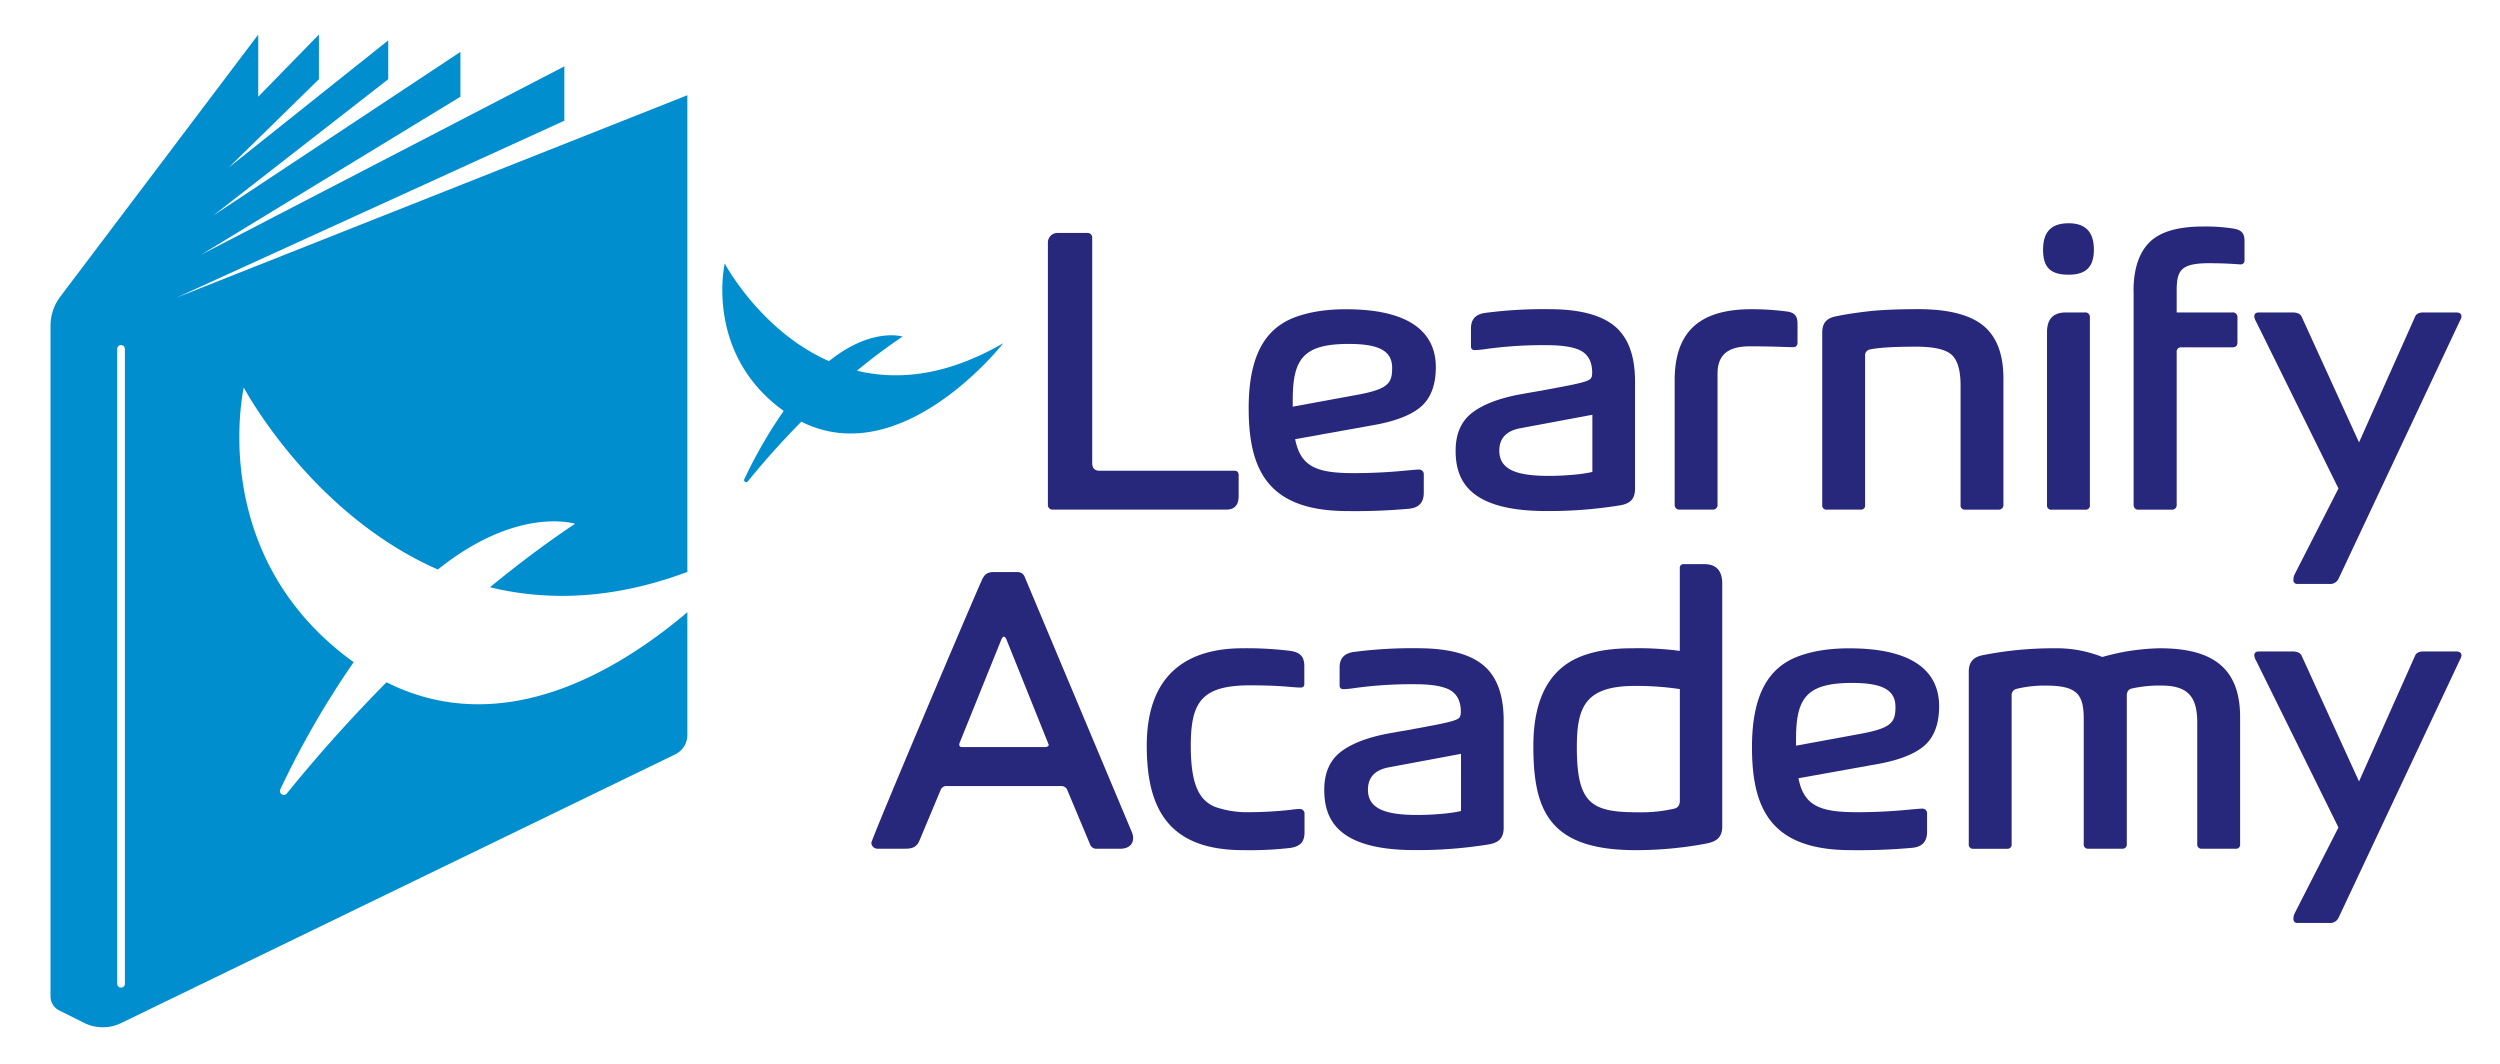
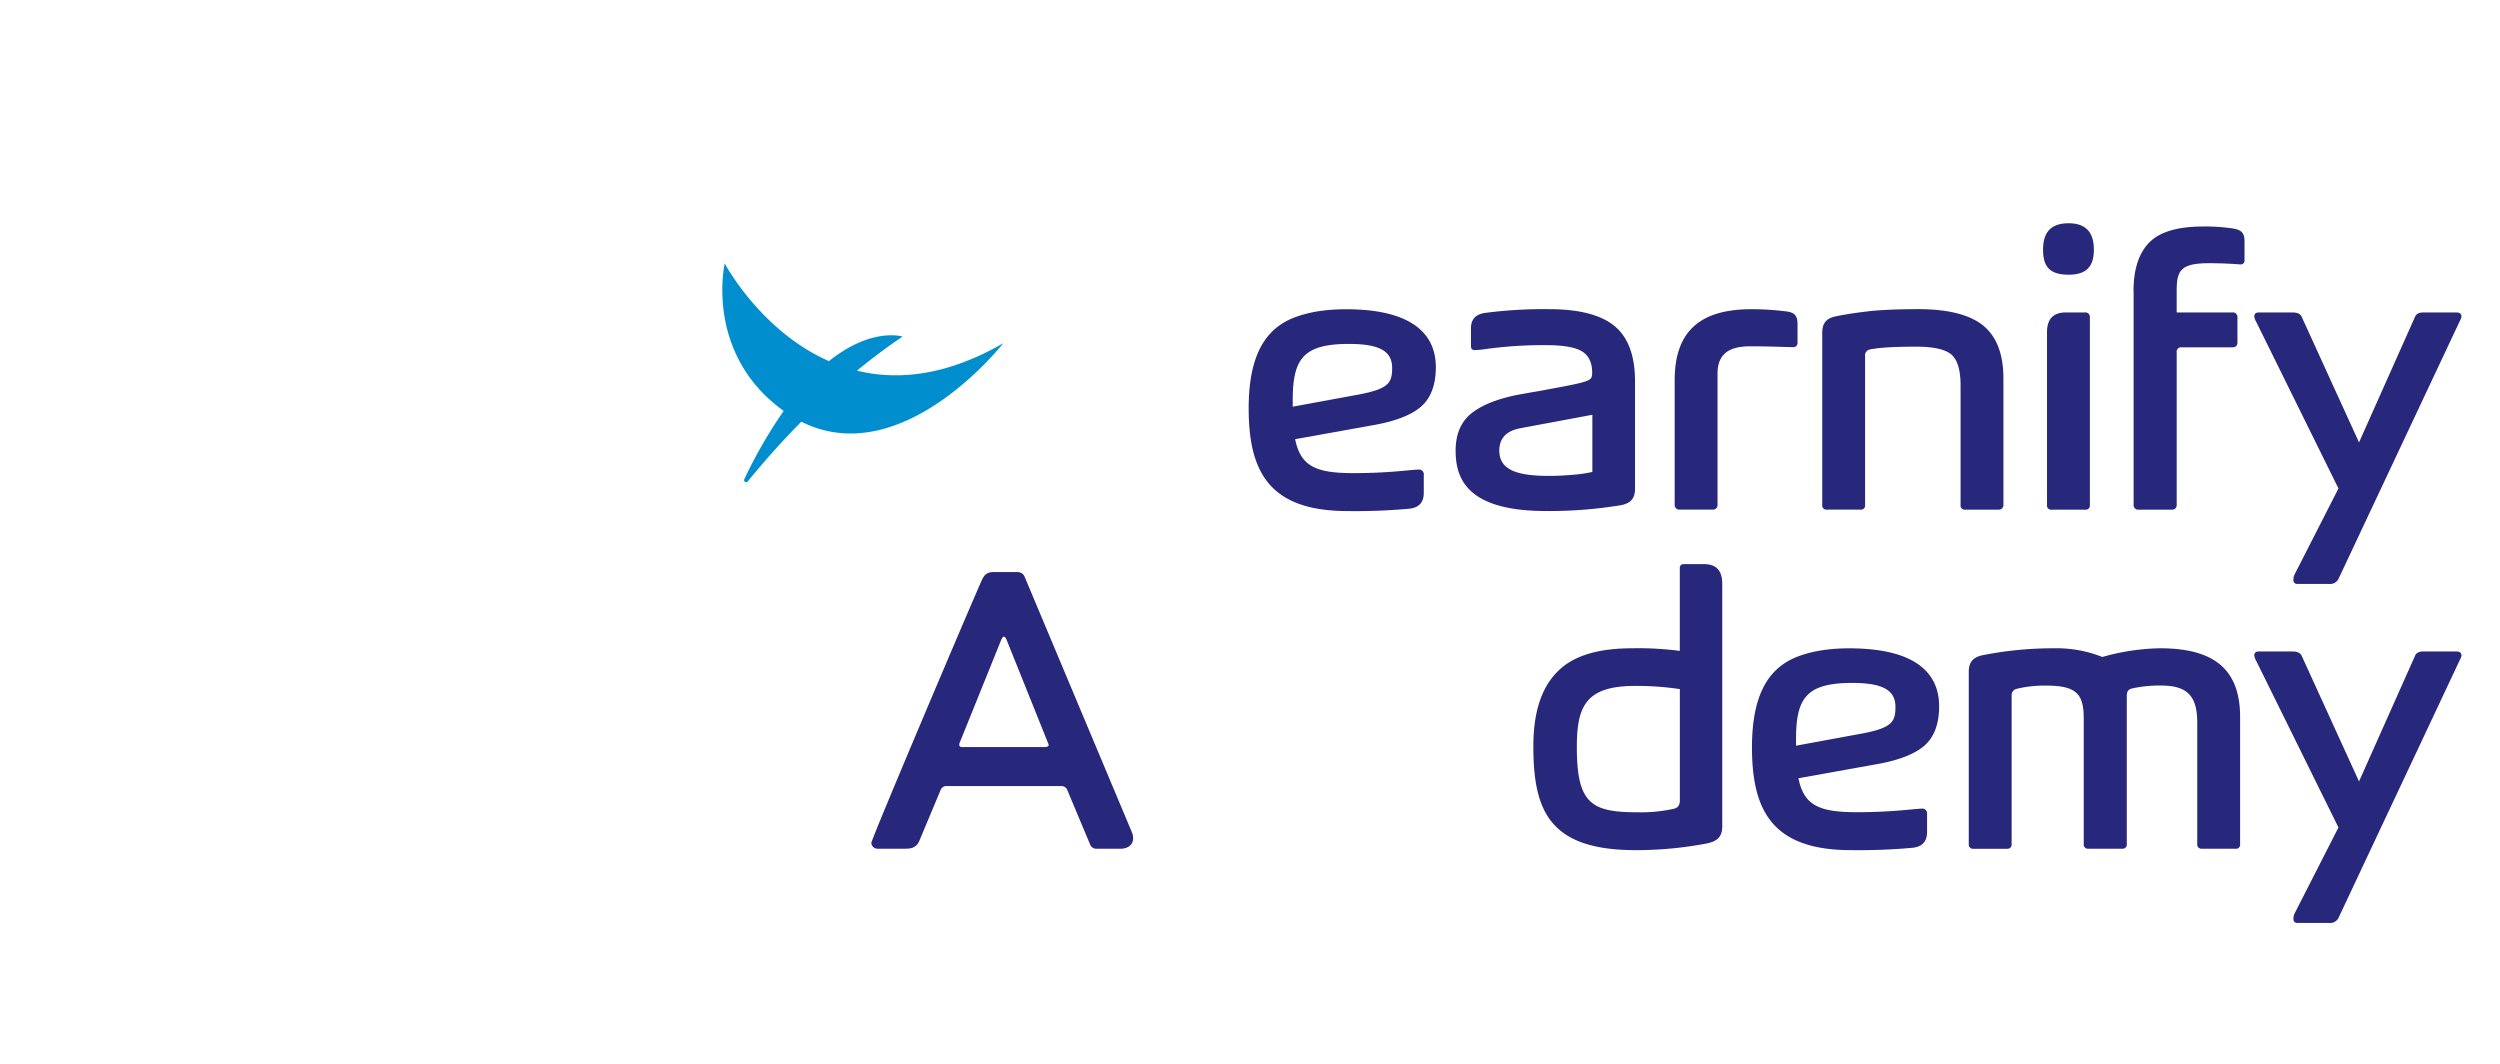
<svg xmlns="http://www.w3.org/2000/svg" width="940" height="400" viewBox="0 0 940 400">
  <defs>
    <style>
      .cls-1 {
        clip-path: url(#clip-Colorful-learnify-logo);
      }

      .cls-2 {
        fill: #27277b;
      }

      .cls-3 {
        fill: #008ecf;
      }
    </style>
    <clipPath id="clip-Colorful-learnify-logo">
      <rect width="940" height="400" />
    </clipPath>
  </defs>
  <g id="Colorful-learnify-logo" class="cls-1">
    <g id="Group_9" data-name="Group 9" transform="translate(-142.92 -586.928)">
      <g id="Group_1" data-name="Group 1" transform="translate(470.535 670.878)">
-         <path id="Path_1" data-name="Path 1" class="cls-2" d="M283.007,374.618c0,3.354-1.562,5.07-4.7,5.07h-65.3a1.7,1.7,0,0,1-1.716-1.716v-98.65a3.567,3.567,0,0,1,3.663-3.663h11.278a1.7,1.7,0,0,1,1.716,1.716v84.769c0,1.793.81,2.911,2.68,2.911h50.742c1.118,0,1.639.6,1.639,1.716v7.846Z" transform="translate(-144.894 -272.016)" />
        <path id="Path_2" data-name="Path 2" class="cls-2" d="M320.818,312.306c0,6.786-1.947,11.8-5.745,15s-10.006,5.514-18.508,6.94l-28.648,5.147c2.1,10.449,8.136,12.763,22.093,12.763,6.189,0,12.685-.289,19.549-.964,2.468-.231,4.029-.366,4.7-.366a1.766,1.766,0,0,1,2.024,1.947v6.786c0,3.586-1.793,5.591-5.456,5.976a222.911,222.911,0,0,1-23.135.887c-29.689,0-37.247-15-37.247-38.654,0-19.337,5.9-29.554,16.715-33.95,5.456-2.159,12.011-3.277,19.78-3.277C314.4,290.521,320.818,301.8,320.818,312.306Zm-53.807,12.4v2.468l23.135-4.261c12.763-2.236,14.247-4.4,14.247-10.295,0-6.266-4.627-9.042-16.271-9.042C270.963,303.573,267.011,309.183,267.011,324.7Z" transform="translate(-108.558 -258.209)" />
        <path id="Path_3" data-name="Path 3" class="cls-2" d="M350.574,296.882c5.147,4.261,7.692,11.2,7.692,20.821V358c0,3.8-1.716,5.591-5.514,6.266a165.727,165.727,0,0,1-27.916,2.159c-29.632,0-34.027-12.088-34.027-22.691,0-6.42,2.159-11.278,6.5-14.478s10.681-5.514,19.105-6.94c2.024-.366,3.8-.675,5.514-.964,10.97-2.005,15.828-2.911,18.276-3.875,1.427-.6,1.947-1.041,1.947-3.123,0-3.663-1.272-6.343-3.721-7.9-2.468-1.562-6.94-2.391-13.283-2.391a156.013,156.013,0,0,0-23.212,1.484,32.314,32.314,0,0,1-3.875.366c-.964,0-1.484-.443-1.484-1.427v-6.709c0-3.644,1.947-5.3,5.147-5.822a169.283,169.283,0,0,1,24.33-1.427C337.214,290.539,345.427,292.641,350.574,296.882Zm-8.348,33.352-27.164,5.07c-5.225.983-7.827,3.817-7.827,8.425,0,7.461,7.172,9.485,18.72,9.485,2.911,0,6.054-.154,9.254-.443a52.63,52.63,0,0,0,7.017-1.041Z" transform="translate(-71.109 -258.228)" />
        <path id="Path_4" data-name="Path 4" class="cls-2" d="M375.461,291.359c3.277.366,4.261,1.793,4.261,4.7v7.017a1.562,1.562,0,0,1-1.793,1.716c-2.757,0-7.769-.309-16.04-.309-7.981,0-12.242,2.911-12.242,10.295v49.392a1.684,1.684,0,0,1-1.716,1.716H335.246a1.7,1.7,0,0,1-1.716-1.716V317.308c0-18.8,9.851-26.778,28.957-26.778A103.036,103.036,0,0,1,375.461,291.359Z" transform="translate(-31.47 -258.219)" />
        <path id="Path_5" data-name="Path 5" class="cls-2" d="M422.9,296.747c4.993,4.106,7.538,10.738,7.538,19.838v47.6a1.684,1.684,0,0,1-1.716,1.716H416.04a1.538,1.538,0,0,1-1.716-1.716v-45c0-5.822-1.2-9.7-3.509-11.644s-6.709-2.911-13.206-2.911c-10.083,0-14.845.521-17.312,1.041a2.24,2.24,0,0,0-1.87,2.545v55.966a1.538,1.538,0,0,1-1.716,1.716H364.026a1.538,1.538,0,0,1-1.716-1.716V299.408c0-3.817,1.716-5.591,5.514-6.266,3.952-.829,8.29-1.407,12.975-1.947q7.056-.665,17.679-.675C409.775,290.539,417.91,292.641,422.9,296.747Z" transform="translate(-4.765 -258.228)" />
        <path id="Path_6" data-name="Path 6" class="cls-2" d="M415,273.77c6.343,0,9.485,3.277,9.485,9.929s-3.142,9.408-9.485,9.408c-6.863,0-9.62-2.757-9.62-9.408C405.38,277.125,408.349,273.77,415,273.77Zm6.266,33.507a1.7,1.7,0,0,1,1.716,1.716v70.676a1.562,1.562,0,0,1-1.716,1.793H408.58a1.562,1.562,0,0,1-1.716-1.793V314.68c0-4.935,2.391-7.384,7.095-7.384h7.307Z" transform="translate(35.199 -273.77)" />
        <path id="Path_7" data-name="Path 7" class="cls-2" d="M423.02,298.711q0-12.319,5.976-18.353c3.952-3.952,10.661-5.957,20.223-5.957a68.639,68.639,0,0,1,11.2.752c3.354.521,4.338,1.87,4.338,4.781v7.307a1.387,1.387,0,0,1-1.484,1.407c-.81,0-4.781-.443-11.934-.443-10.738,0-12.088,2.911-12.088,10.372v8.136h20.9a1.736,1.736,0,0,1,1.947,1.928v9.331c0,1.272-.675,1.87-1.947,1.87H441.123a1.633,1.633,0,0,0-1.87,1.87v57.451a1.684,1.684,0,0,1-1.716,1.716H424.774a1.7,1.7,0,0,1-1.716-1.716V298.711Z" transform="translate(51.567 -273.185)" />
        <path id="Path_8" data-name="Path 8" class="cls-2" d="M523.974,294.129l-45.749,97.242a3.491,3.491,0,0,1-3.509,1.87H462.783a1.358,1.358,0,0,1-1.484-1.562,4.814,4.814,0,0,1,.366-1.87l16.561-32.465-30.9-62.6a5.357,5.357,0,0,1-.752-2.1c0-.964.6-1.484,1.716-1.484h12.608c1.793,0,2.911.521,3.432,1.484l21.631,47.387,21.13-47.387c.443-.964,1.484-1.484,3.065-1.484h12.242c1.427,0,2.082.521,2.082,1.484A3.022,3.022,0,0,1,523.974,294.129Z" transform="translate(73.418 -257.634)" />
        <path id="Path_9" data-name="Path 9" class="cls-2" d="M236.362,422.231a2.394,2.394,0,0,0-2.313,1.716l-7.9,18.874c-1.118,2.7-3.22,2.988-5.379,2.988H210.683a2.366,2.366,0,0,1-2.6-2.159c0-1.484,38.134-91.343,41.642-99.016.829-1.716,1.793-2.834,4.261-2.834h9.254a2.78,2.78,0,0,1,2.468,1.716L306,439.486a5.957,5.957,0,0,1,.521,2.314c0,2.911-2.391,4.029-4.858,4.029h-9.1a2.464,2.464,0,0,1-2.159-1.484l-8.579-20.455a2.393,2.393,0,0,0-2.313-1.639H236.362Zm22.691-54.694c-.752-1.947-1.484-1.947-2.236,0l-15.365,38.056a3.042,3.042,0,0,0-.308,1.118c0,.675.521.887,1.118.887h30.9c.752,0,1.87-.231,1.562-1.041Z" transform="translate(-208.08 -210.646)" />
-         <path id="Path_10" data-name="Path 10" class="cls-2" d="M315.665,357.624c3.586.521,5.379,1.928,5.379,5.745v6.651c0,.964-.443,1.407-1.427,1.407-.752,0-2.005-.077-3.8-.231-3.952-.366-9.022-.6-15.076-.6-18.276,0-22.383,6.189-22.383,22.691,0,13.727,2.68,20.455,9.254,23.057a37.124,37.124,0,0,0,13.129,1.947,146.027,146.027,0,0,0,15.153-.887,24.54,24.54,0,0,1,3.277-.308,1.742,1.742,0,0,1,1.947,1.947v6.786c0,3.8-1.716,5.3-5.3,5.9a135.314,135.314,0,0,1-17.833.829c-28.8,0-36.186-16.58-36.186-39.252,0-28.359,16.869-36.649,36.051-36.649A132.381,132.381,0,0,1,315.665,357.624Z" transform="translate(-158.234 -196.858)" />
-         <path id="Path_11" data-name="Path 11" class="cls-2" d="M356.184,363.012c5.147,4.261,7.692,11.2,7.692,20.821v40.293c0,3.8-1.716,5.591-5.514,6.266a165.72,165.72,0,0,1-27.916,2.159c-29.632,0-34.027-12.088-34.027-22.691,0-6.42,2.159-11.278,6.5-14.478s10.68-5.514,19.105-6.94c2.024-.366,3.8-.675,5.514-.964,10.97-2,15.828-2.911,18.276-3.875,1.427-.6,1.947-1.041,1.947-3.123,0-3.663-1.272-6.343-3.721-7.9-2.468-1.562-6.94-2.391-13.283-2.391a156.012,156.012,0,0,0-23.212,1.484,32.3,32.3,0,0,1-3.875.366c-.964,0-1.484-.443-1.484-1.427V363.9c0-3.644,1.947-5.3,5.147-5.822a169.275,169.275,0,0,1,24.33-1.427C342.824,356.669,351.037,358.751,356.184,363.012Zm-8.348,33.352-27.164,5.07c-5.225.983-7.827,3.817-7.827,8.425,0,7.461,7.172,9.485,18.72,9.485,2.911,0,6.054-.154,9.254-.443a52.629,52.629,0,0,0,7.018-1.041Z" transform="translate(-126.111 -196.867)" />
        <path id="Path_12" data-name="Path 12" class="cls-2" d="M337.2,408.671c0-14.189,3.8-24.176,11.413-30.075q8.618-6.709,25.737-6.709a119.446,119.446,0,0,1,17.91.983V341.831a1.394,1.394,0,0,1,1.562-1.581h7.615c4.55,0,6.786,2.468,6.786,7.384v91.189c0,3.875-1.793,5.591-5.668,6.42a141.7,141.7,0,0,1-27.01,2.545C342.868,447.768,337.2,432.557,337.2,408.671Zm53.055,23.5c1.349-.366,2.024-1.35,2.024-3.065V387.233a110.6,110.6,0,0,0-16.715-1.2c-18.662,0-22.016,7.615-22.016,22.98,0,21.419,5.514,24.542,22.98,24.542A55.83,55.83,0,0,0,390.255,432.171Z" transform="translate(-88.272 -212.084)" />
        <path id="Path_13" data-name="Path 13" class="cls-2" d="M450.208,378.436c0,6.786-1.947,11.8-5.745,15s-10.006,5.514-18.508,6.94l-28.648,5.148c2.082,10.449,8.136,12.763,22.093,12.763,6.189,0,12.685-.289,19.549-.964,2.468-.231,4.029-.366,4.7-.366a1.766,1.766,0,0,1,2.024,1.947v6.786c0,3.586-1.793,5.591-5.456,5.976a222.911,222.911,0,0,1-23.135.887c-29.689,0-37.247-15-37.247-38.654,0-19.337,5.9-29.554,16.715-33.95,5.456-2.159,12.011-3.277,19.78-3.277C443.788,356.651,450.208,367.91,450.208,378.436ZM396.4,390.813v2.468l23.135-4.261c12.763-2.236,14.247-4.4,14.247-10.295,0-6.266-4.627-9.042-16.271-9.042C400.353,369.7,396.4,375.293,396.4,390.813Z" transform="translate(-48.707 -196.849)" />
        <path id="Path_14" data-name="Path 14" class="cls-2" d="M509.819,432.021a1.585,1.585,0,0,1-1.793-1.793V384.556c0-9.929-3.721-13.881-13.572-13.881a47.676,47.676,0,0,0-11.047,1.118c-1.272.289-1.87,1.2-1.87,2.68v55.754a1.562,1.562,0,0,1-1.716,1.793H467.136a1.585,1.585,0,0,1-1.793-1.793V383.149c0-9.177-2.545-12.454-14.189-12.454a44.136,44.136,0,0,0-10.97,1.2,2.4,2.4,0,0,0-1.947,2.468v55.889a1.585,1.585,0,0,1-1.793,1.793H423.913a1.585,1.585,0,0,1-1.793-1.793V365.47c0-3.817,1.87-5.591,5.514-6.266a136.994,136.994,0,0,1,26.643-2.545,46.546,46.546,0,0,1,18.064,3.277,84.043,84.043,0,0,1,21.65-3.277c20.223,0,30.152,7.769,30.152,25.891v47.7a1.562,1.562,0,0,1-1.716,1.793H509.819Z" transform="translate(-9.476 -196.858)" />
        <path id="Path_15" data-name="Path 15" class="cls-2" d="M555.2,360.249l-45.749,97.242a3.491,3.491,0,0,1-3.509,1.87H494.013c-.964,0-1.484-.521-1.484-1.562a4.813,4.813,0,0,1,.366-1.87l16.56-32.465-30.9-62.6a5.357,5.357,0,0,1-.752-2.1c0-.964.6-1.484,1.716-1.484h12.608c1.793,0,2.911.521,3.432,1.484l21.631,47.387,21.13-47.387c.443-.964,1.484-1.484,3.065-1.484h12.242c1.427,0,2.082.521,2.082,1.484A3.121,3.121,0,0,1,555.2,360.249Z" transform="translate(42.188 -196.282)" />
      </g>
      <g id="Group_2" data-name="Group 2" transform="translate(161.92 599.928)">
-         <path id="Path_16" data-name="Path 16" class="cls-3" d="M513.264,283.613l74.455-98.573v23.366l22.807-23.366v16.79l-33.931,33.219,60-47.831V201.83l-65.934,51.341,93.078-61.615v16.85l-97.416,59.359,136.494-70.773v20.435L556.853,284l192.21-76.151V387.082c-28.166,10.526-52.959,10.95-74.2,5.764,10.044-8.271,20.744-16.368,31.964-23.867,0,0-21.554-6.883-51.571,17.2-47.927-21.072-72.97-68.421-72.97-68.421s-14.44,63.138,41.315,103.257a332.24,332.24,0,0,0-27.569,47.811,1.459,1.459,0,0,0,2.429,1.581c7.634-9.466,20.59-24.754,37.478-41.835C679,450.2,722,425.158,749.063,402.235v46.173a8.079,8.079,0,0,1-4.55,7.268L536.148,556.716a15.724,15.724,0,0,1-13.9-.077l-9.389-4.685a5.855,5.855,0,0,1-3.239-5.244V294.428A18.132,18.132,0,0,1,513.264,283.613Zm21.419,258.336a1.446,1.446,0,1,0,2.892,0V303.238a1.446,1.446,0,0,0-2.892,0Z" transform="translate(-509.62 -185.04)" />
        <path id="Path_17" data-name="Path 17" class="cls-3" d="M498.623,269.992c5.4-4.453,11.143-8.791,17.158-12.82,0,0-11.586-3.682-27.684,9.235C462.359,255.09,448.9,229.68,448.9,229.68s-7.75,33.911,22.171,55.446a179.148,179.148,0,0,0-14.806,25.66.785.785,0,0,0,1.311.848c4.106-5.09,11.066-13.283,20.127-22.46,38,19.086,75.939-29.516,75.939-29.516C532.11,272.113,513.718,273.674,498.623,269.992Z" transform="translate(-195.405 -143.619)" />
      </g>
    </g>
  </g>
</svg>